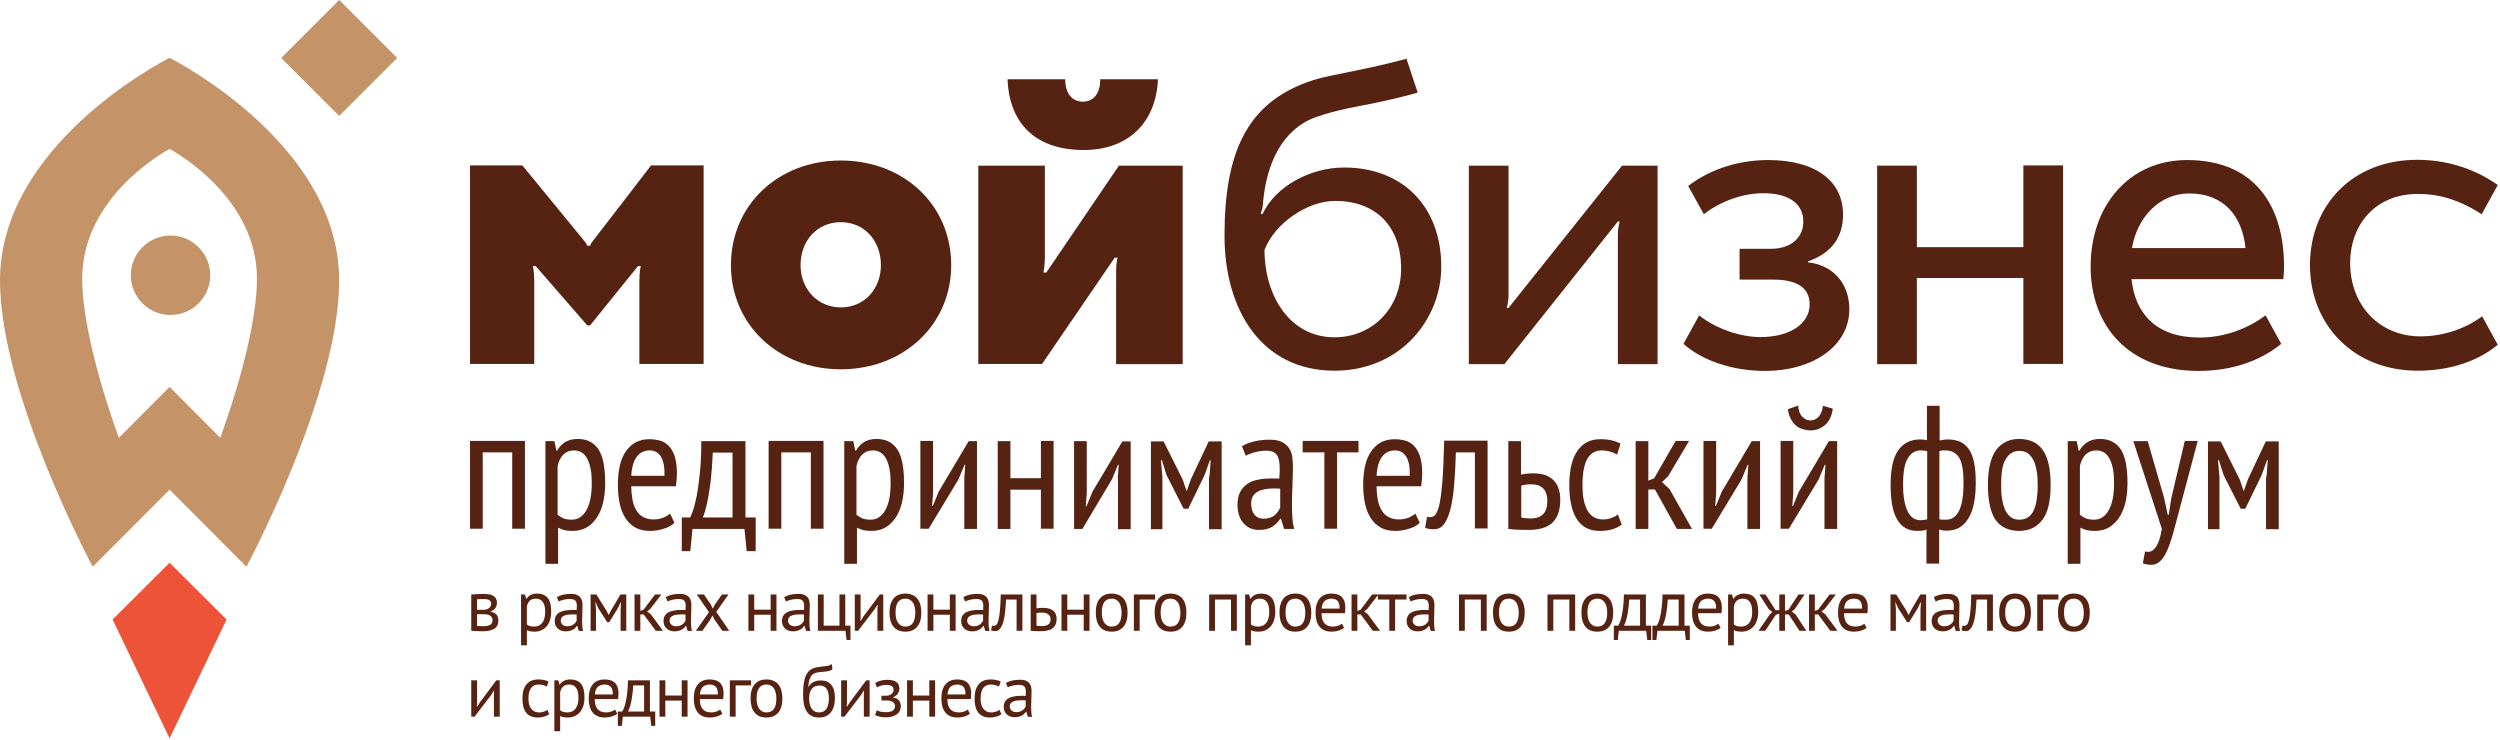
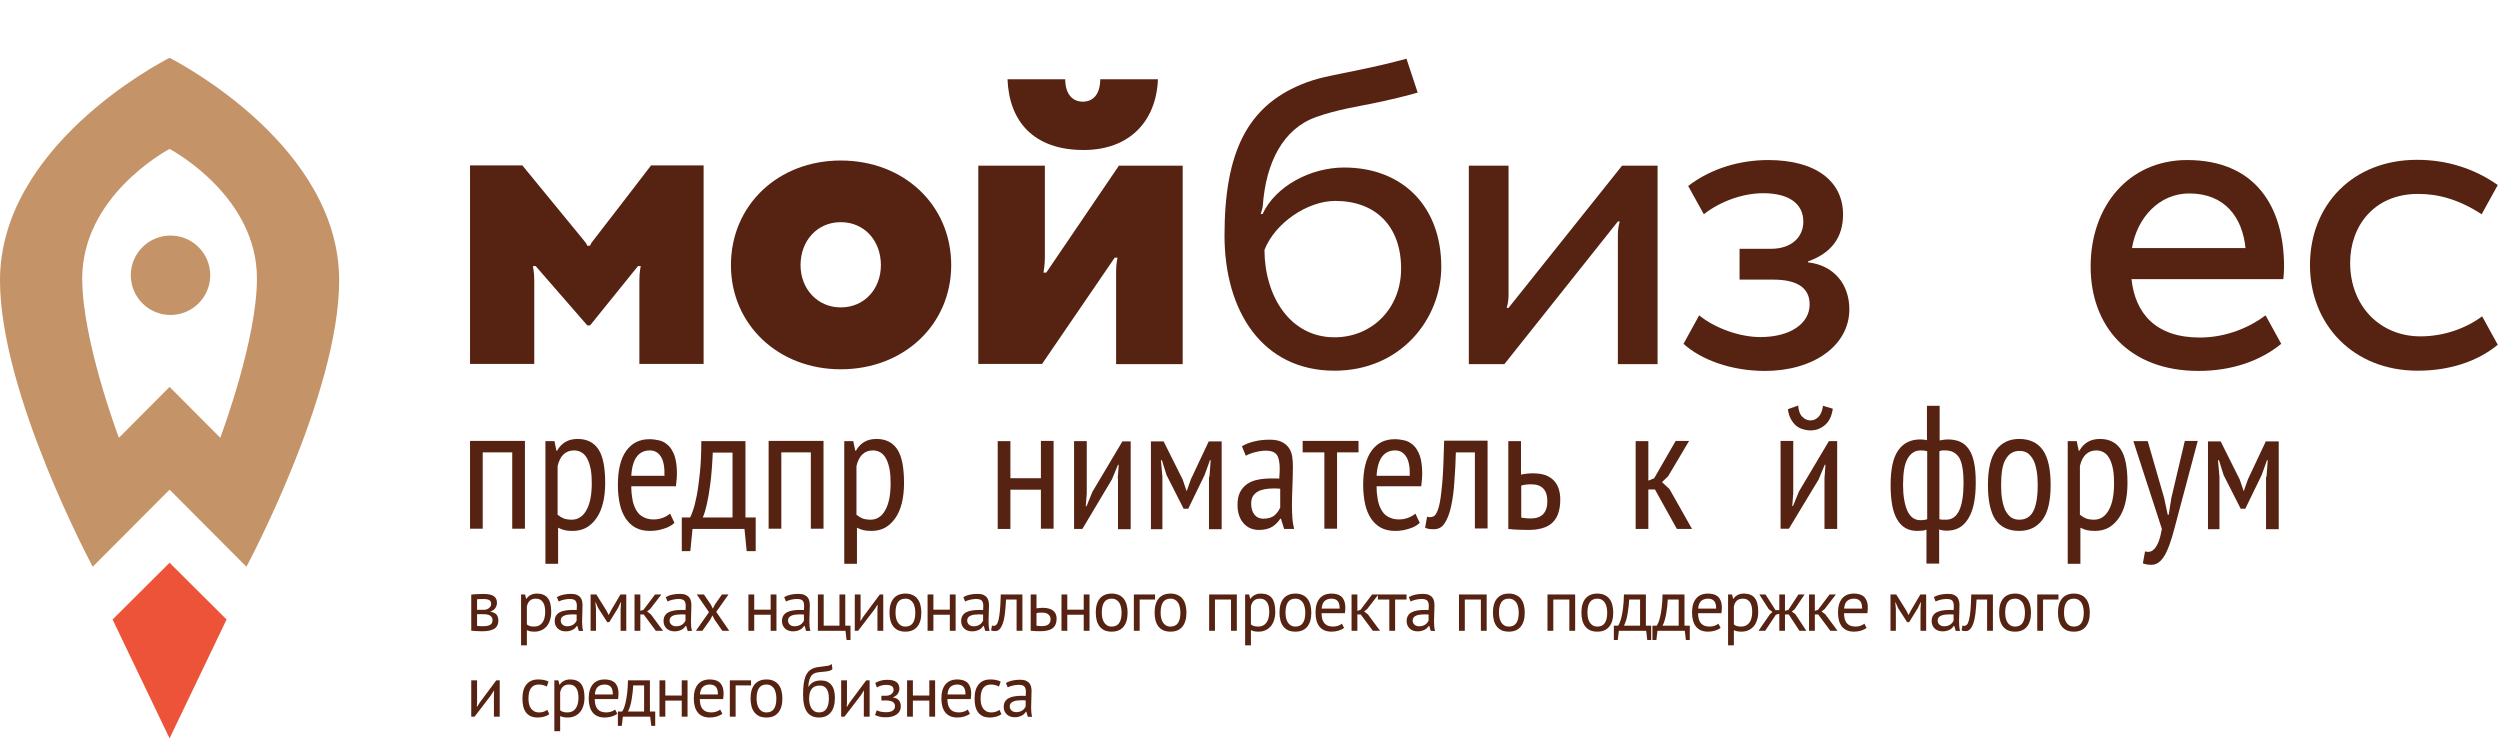
<svg xmlns="http://www.w3.org/2000/svg" width="757" height="224" viewBox="0 0 757 224" fill="none">
  <path d="M68.606 187.583L51.348 170.399L34.09 187.583L51.348 223.577L68.606 187.583Z" fill="#ED5338" />
  <path d="M51.349 17.514C47.671 19.353 0 44.598 0 84.905C0 119.343 28.079 171.601 28.079 171.601L51.349 148.266L74.619 171.601C74.619 171.601 102.699 119.343 102.699 84.905C102.699 44.598 55.027 19.424 51.349 17.514ZM66.698 132.567L51.349 117.151L36.001 132.567C35.223 130.446 24.897 102.584 24.897 84.34C24.897 59.802 49.51 46.083 51.349 45.093C53.188 46.083 77.802 59.872 77.802 84.34C77.802 102.513 67.476 130.446 66.698 132.567Z" fill="#C59368" />
-   <path d="M120.264 17.551L102.71 0L85.156 17.551L102.71 35.102L120.264 17.551Z" fill="#C59368" />
  <path d="M51.632 95.371C58.273 95.371 63.656 89.989 63.656 83.35C63.656 76.71 58.273 71.328 51.632 71.328C44.992 71.328 39.608 76.71 39.608 83.35C39.608 89.989 44.992 95.371 51.632 95.371Z" fill="#C59368" />
  <path d="M429.274 28.026C426.233 28.945 420.999 30.218 415.836 31.279C411.097 32.269 404.802 33.188 398.507 35.451C388.464 38.986 383.3 49.311 382.381 62.252C382.31 63.1 381.957 63.949 381.744 64.797H382.31C386.2 56.382 396.81 50.725 406.995 50.725C424.748 50.725 436.418 62.534 436.418 80.779C436.418 96.548 424.182 112.247 404.095 112.247C382.24 112.247 370.781 94.215 370.781 71.303C370.781 45.846 377.854 32.339 393.91 25.621C398.649 23.641 402.68 23.005 406.358 22.227C415.129 20.459 420.292 19.328 425.879 17.772L429.274 28.026ZM404.095 102.135C415.482 102.135 424.253 93.366 424.253 81.344C424.253 68.404 416.472 60.837 404.307 60.837C395.961 60.837 386.059 67.484 382.876 75.687C382.947 89.76 390.656 102.135 404.095 102.135Z" fill="#562212" />
  <path d="M455.515 110.267H444.765V50.16H456.788C456.788 50.16 456.788 88.063 456.788 89.477C456.788 90.891 456.506 92.306 456.223 93.225C456.576 93.225 456.788 93.225 456.788 93.225L491.163 50.16H501.914V110.267H489.89C489.89 110.267 489.89 72.505 489.89 70.95C489.89 69.535 490.173 67.98 490.456 67.061C490.173 67.061 489.89 67.061 489.89 67.061L455.515 110.267Z" fill="#562212" />
  <path d="M509.764 104.115L514.503 95.488C519.313 99.377 526.739 102.064 533.034 102.064C542.017 102.064 547.958 98.033 547.958 92.164C547.958 87.214 544.28 84.668 536.924 84.668H526.739V75.334H536.288C542.3 75.334 546.048 71.94 546.048 67.131C546.048 61.757 541.805 58.504 533.883 58.504C528.225 58.504 521.364 60.625 515.918 64.868L511.179 56.312C518.393 50.796 527.164 48.462 535.439 48.462C549.868 48.462 558.072 54.897 558.072 64.939C558.072 71.869 554.607 76.607 547.463 79.153V79.435C555.526 80.355 559.982 86.295 559.982 93.649C559.982 104.751 548.948 112.318 534.449 112.318C524.052 112.318 514.998 108.853 509.764 104.115Z" fill="#562212" />
-   <path d="M612.677 110.267V84.173H580.425V110.267H568.401V50.16H580.425V74.839H612.677V50.089H624.701V110.196H612.677V110.267Z" fill="#562212" />
  <path d="M691.395 84.456C691.536 83.254 691.607 81.981 691.607 80.708C691.607 62.393 682.766 48.462 662.254 48.462C644.572 48.462 633.043 62.393 633.043 80.708C633.043 98.811 644.643 112.318 665.72 112.318C675.905 112.318 684.534 109.206 690.758 104.115L686.019 95.488C681.422 98.953 674.349 102.206 666.074 102.206C652.918 102.206 646.552 95.063 645.421 84.527H645.492H691.395V84.456ZM662.891 58.575C673.712 58.575 679.017 65.858 679.937 75.122H645.562C647.118 65.787 653.908 58.575 662.891 58.575Z" fill="#562212" />
  <path d="M732.207 58.716C738.29 58.716 744.443 60.343 751.445 64.869C751.445 64.869 754.487 59.353 756.326 56.029C749.111 50.938 740.765 48.392 731.854 48.392C712.474 48.392 699.46 61.969 699.46 80.284C699.46 98.105 712.403 112.247 732.066 112.247C741.685 112.247 750.102 109.49 756.326 104.398L751.587 95.771C746.99 99.236 740.27 101.852 732.915 101.852C720.678 101.852 711.625 92.659 711.625 79.577C711.625 68.475 718.839 58.716 732.207 58.716Z" fill="#562212" />
  <path d="M333.154 23.995C333.154 28.309 331.174 30.784 327.849 30.784C324.525 30.784 322.545 28.167 322.545 23.995H305.075C305.57 36.794 312.996 45.422 328.132 45.422C342.137 45.422 350.129 36.582 350.624 23.995H333.154Z" fill="#562212" />
  <path d="M296.228 110.267V50.16H316.386C316.386 50.16 316.386 76.112 316.386 78.163C316.386 80.213 315.962 82.547 315.962 82.547H316.811L338.807 50.16H358.116V110.267H337.959C337.959 110.267 337.959 84.739 337.959 81.981C337.959 79.931 338.383 78.021 338.383 78.021H337.534L315.537 110.196H296.228V110.267Z" fill="#562212" />
  <path d="M254.57 48.603C273.738 48.603 288.025 62.11 288.025 80.284C288.025 98.245 273.738 111.822 254.57 111.822C235.615 111.822 221.327 98.245 221.327 80.284C221.327 62.11 235.615 48.603 254.57 48.603ZM254.57 93.083C261.855 93.083 266.736 87.355 266.736 80.284C266.736 73 261.855 67.272 254.57 67.272C247.426 67.272 242.405 72.929 242.405 80.284C242.405 87.426 247.497 93.083 254.57 93.083Z" fill="#562212" />
  <path d="M197.14 50.089C197.14 50.089 180.307 72.01 179.6 72.859C178.751 73.92 178.68 74.415 178.68 74.415H177.831C177.831 74.415 177.69 73.849 176.841 72.859C175.639 71.374 158.169 50.089 158.169 50.089H142.325V110.196H161.776C161.776 110.196 161.776 87.638 161.776 84.951C161.776 82.264 161.351 80.567 161.351 80.567H162.2L177.831 98.528H178.68L193.18 80.567H194.028C194.028 80.567 193.604 82.193 193.604 84.951C193.604 87.709 193.604 110.196 193.604 110.196H213.054V50.089H197.14Z" fill="#562212" />
  <path d="M155.105 136.976H146.166V160.093H142.325V133.505H158.946V160.093H155.105V136.976Z" fill="#562212" />
  <path d="M165.152 133.579H167.885L168.476 136.459H168.697C170.027 134.096 172.095 132.914 174.902 132.914C177.71 132.914 179.778 133.948 181.181 136.016C182.585 138.084 183.25 141.555 183.25 146.282C183.25 148.498 183.028 150.492 182.585 152.338C182.142 154.111 181.477 155.662 180.591 156.917C179.704 158.173 178.67 159.133 177.488 159.798C176.232 160.462 174.902 160.758 173.425 160.758C172.391 160.758 171.578 160.684 170.987 160.536C170.396 160.388 169.732 160.167 168.993 159.798V170.728H165.152V133.579ZM168.993 155.957C169.51 156.4 170.027 156.696 170.692 156.991C171.283 157.213 172.169 157.36 173.13 157.36C174.976 157.36 176.528 156.4 177.562 154.48C178.67 152.56 179.187 149.827 179.187 146.282C179.187 144.805 179.113 143.475 178.891 142.22C178.67 141.038 178.374 140.004 177.931 139.118C177.488 138.232 176.971 137.567 176.306 137.124C175.641 136.681 174.829 136.385 173.868 136.385C171.283 136.385 169.584 137.936 168.845 141.112V155.957H168.993Z" fill="#562212" />
  <path d="M204.229 158.321C203.343 159.133 202.309 159.724 200.979 160.093C199.649 160.536 198.32 160.758 196.842 160.758C195.143 160.758 193.74 160.463 192.484 159.798C191.228 159.133 190.268 158.173 189.455 156.991C188.643 155.736 188.052 154.333 187.682 152.634C187.313 150.935 187.091 149.015 187.091 146.873C187.091 142.368 187.904 138.897 189.603 136.533C191.302 134.17 193.592 132.988 196.695 132.988C197.655 132.988 198.689 133.136 199.649 133.358C200.61 133.579 201.496 134.096 202.309 134.835C203.121 135.573 203.712 136.607 204.229 137.937C204.673 139.266 204.968 141.039 204.968 143.18C204.968 143.771 204.968 144.436 204.894 145.101C204.82 145.765 204.746 146.504 204.673 147.242H191.154C191.154 148.793 191.302 150.123 191.524 151.378C191.745 152.634 192.188 153.668 192.706 154.554C193.223 155.44 193.887 156.105 194.774 156.548C195.586 156.991 196.621 157.287 197.876 157.287C198.837 157.287 199.797 157.139 200.757 156.77C201.718 156.401 202.383 155.957 202.9 155.514L204.229 158.321ZM201.201 144.067C201.275 141.408 200.905 139.488 200.093 138.232C199.28 136.976 198.172 136.386 196.768 136.386C195.143 136.386 193.814 136.976 192.853 138.232C191.893 139.488 191.302 141.408 191.154 144.067H201.201Z" fill="#562212" />
  <path d="M228.753 166.888H226.093L225.429 160.167H209.694L209.029 166.888H206.444V156.696H208.955C209.177 156.327 209.473 155.588 209.842 154.554C210.211 153.52 210.581 152.043 210.95 150.197C211.319 148.35 211.615 146.061 211.91 143.328C212.206 140.595 212.354 137.346 212.354 133.579H225.724V156.696H228.827V166.888H228.753ZM221.809 156.696V137.05H215.825C215.752 138.601 215.678 140.226 215.53 142.073C215.382 143.845 215.234 145.691 214.939 147.464C214.717 149.236 214.422 150.935 214.053 152.56C213.683 154.185 213.314 155.588 212.797 156.696H221.809Z" fill="#562212" />
  <path d="M245.52 136.976H236.582V160.093H232.74V133.505H249.361V160.093H245.52V136.976Z" fill="#562212" />
  <path d="M255.643 133.578H258.376L258.967 136.459H259.189C260.518 134.095 262.587 132.914 265.394 132.914C268.201 132.914 270.269 133.948 271.673 136.016C273.076 138.083 273.741 141.555 273.741 146.281C273.741 148.497 273.519 150.491 273.076 152.338C272.633 154.11 271.968 155.661 271.082 156.917C270.195 158.172 269.161 159.132 267.979 159.797C266.723 160.462 265.394 160.757 263.916 160.757C262.882 160.757 262.069 160.683 261.478 160.536C260.888 160.388 260.223 160.166 259.484 159.797V170.728H255.643V133.578ZM259.484 155.957C260.001 156.4 260.518 156.695 261.183 156.99C261.774 157.212 262.66 157.36 263.621 157.36C265.468 157.36 267.019 156.4 268.053 154.479C269.161 152.559 269.678 149.827 269.678 146.281C269.678 144.804 269.604 143.475 269.383 142.219C269.161 141.038 268.866 140.004 268.422 139.117C267.979 138.231 267.462 137.566 266.797 137.123C266.132 136.68 265.32 136.385 264.359 136.385C261.774 136.385 260.075 137.936 259.336 141.112V155.957H259.484Z" fill="#562212" />
-   <path d="M291.988 144.805L292.284 140.743H292.062L290.215 145.174L281.203 160.093H278.691V133.505H282.533V149.31L282.237 153.224H282.459L284.232 148.867L293.318 133.579H295.829V160.167H291.988V144.805Z" fill="#562212" />
  <path d="M315.185 148.276H305.951V160.167H302.11V133.579H305.951V144.805H315.185V133.505H319.026V160.093H315.185V148.276Z" fill="#562212" />
  <path d="M338.453 144.805L338.749 140.743H338.527L336.681 145.174L327.742 160.167H325.231V133.579H329.072V149.384L328.776 153.299H328.998L330.771 148.941L339.857 133.653H342.369V160.241H338.527V144.805H338.453Z" fill="#562212" />
  <path d="M366.228 144.362L366.597 139.34H366.376L364.75 143.845L359.801 154.037H358.398L353.227 143.845L351.823 139.34H351.528L351.971 144.362V160.241H348.499V133.653H352.34L358.102 145.174L359.284 148.646H359.358L360.614 145.1L366.006 133.653H369.921V160.241H366.08V144.362H366.228Z" fill="#562212" />
  <path d="M376.051 135.13C377.085 134.465 378.341 134.022 379.818 133.653C381.296 133.283 382.847 133.136 384.472 133.136C385.949 133.136 387.131 133.357 388.092 133.8C388.978 134.244 389.717 134.834 390.234 135.573C390.751 136.312 391.12 137.198 391.268 138.158C391.416 139.118 391.49 140.152 391.49 141.186C391.49 143.328 391.416 145.396 391.342 147.39C391.268 149.384 391.194 151.304 391.194 153.151C391.194 154.48 391.268 155.736 391.342 156.917C391.416 158.099 391.638 159.133 391.859 160.167H388.83L387.87 157.065H387.649C387.131 157.951 386.319 158.764 385.359 159.428C384.324 160.093 382.995 160.462 381.222 160.462C379.301 160.462 377.75 159.798 376.568 158.468C375.386 157.139 374.721 155.292 374.721 152.929C374.721 151.378 374.943 150.123 375.46 149.089C375.977 148.055 376.716 147.242 377.602 146.577C378.562 145.913 379.671 145.47 380.926 145.248C382.182 144.953 383.66 144.879 385.211 144.879C385.58 144.879 385.95 144.879 386.245 144.879C386.614 144.879 386.984 144.879 387.353 144.953C387.427 143.845 387.501 142.885 387.501 141.998C387.501 140.004 387.205 138.527 386.614 137.715C386.023 136.902 384.915 136.459 383.364 136.459C382.404 136.459 381.296 136.607 380.114 136.902C378.932 137.198 377.971 137.567 377.233 138.01L376.051 135.13ZM387.501 147.981C387.131 147.981 386.836 147.907 386.467 147.907C386.097 147.907 385.802 147.907 385.432 147.907C384.62 147.907 383.733 147.981 382.995 148.128C382.182 148.276 381.443 148.498 380.852 148.867C380.188 149.236 379.744 149.679 379.375 150.27C379.006 150.861 378.858 151.6 378.858 152.56C378.858 153.963 379.227 155.071 379.892 155.883C380.557 156.696 381.443 157.065 382.551 157.065C384.029 157.065 385.137 156.696 385.949 156.031C386.762 155.292 387.279 154.554 387.649 153.668V147.981H387.501Z" fill="#562212" />
  <path d="M411.434 136.976H404.859V160.093H401.018V136.976H394.443V133.505H411.36V136.976H411.434Z" fill="#562212" />
  <path d="M429.905 158.321C429.018 159.133 427.984 159.724 426.654 160.093C425.325 160.536 423.995 160.758 422.518 160.758C420.819 160.758 419.415 160.463 418.159 159.798C416.903 159.133 415.943 158.173 415.131 156.991C414.318 155.736 413.727 154.333 413.358 152.634C412.988 150.935 412.767 149.015 412.767 146.873C412.767 142.368 413.579 138.897 415.278 136.533C416.977 134.17 419.267 132.988 422.37 132.988C423.33 132.988 424.364 133.136 425.325 133.358C426.285 133.579 427.171 134.096 427.984 134.835C428.797 135.573 429.388 136.607 429.905 137.937C430.348 139.266 430.643 141.039 430.643 143.18C430.643 143.771 430.643 144.436 430.57 145.101C430.496 145.765 430.422 146.504 430.348 147.242H416.83C416.83 148.793 416.977 150.123 417.199 151.378C417.421 152.634 417.864 153.668 418.381 154.554C418.898 155.44 419.563 156.105 420.449 156.548C421.262 156.991 422.296 157.287 423.552 157.287C424.512 157.287 425.472 157.139 426.433 156.77C427.393 156.401 428.058 155.957 428.575 155.514L429.905 158.321ZM426.876 144.067C426.95 141.408 426.581 139.488 425.768 138.232C424.955 136.976 423.847 136.386 422.444 136.386C420.819 136.386 419.489 136.976 418.529 138.232C417.568 139.488 416.977 141.408 416.83 144.067H426.876Z" fill="#562212" />
  <path d="M446.597 136.977H440.835C440.761 140.005 440.613 142.885 440.392 145.692C440.244 148.498 439.875 151.009 439.431 153.151C438.988 155.293 438.323 157.065 437.511 158.321C436.698 159.65 435.59 160.241 434.26 160.241C433.669 160.241 433.152 160.241 432.709 160.167C432.266 160.094 431.897 159.946 431.527 159.798L432.118 156.475C432.857 156.696 433.522 156.622 434.113 156.327C434.704 156.031 435.221 155.071 435.664 153.52C436.107 151.969 436.403 149.606 436.698 146.43C436.994 143.254 437.141 138.897 437.289 133.432H450.438V160.02H446.597V136.977Z" fill="#562212" />
  <path d="M460.558 143.697C461.297 143.55 461.962 143.476 462.553 143.402C463.217 143.328 463.808 143.328 464.325 143.328C465.803 143.328 467.059 143.55 468.093 143.919C469.127 144.362 469.94 144.879 470.604 145.618C471.269 146.356 471.712 147.169 472.008 148.129C472.303 149.089 472.451 150.123 472.451 151.231C472.451 154.48 471.639 156.77 470.087 158.247C468.536 159.724 466.098 160.463 462.774 160.463C460.706 160.463 458.637 160.389 456.717 160.167V133.579H460.558V143.697ZM460.558 156.696C461.592 156.917 462.626 156.991 463.513 156.991C466.837 156.991 468.536 155.219 468.536 151.748C468.536 150.123 468.167 148.867 467.354 147.981C466.542 147.095 465.36 146.652 463.661 146.652C463.217 146.652 462.7 146.652 462.183 146.725C461.666 146.799 461.149 146.873 460.632 147.021V156.696H460.558Z" fill="#562212" />
-   <path d="M491.068 158.838C490.181 159.502 489.147 160.019 488.039 160.315C486.931 160.61 485.749 160.758 484.493 160.758C482.794 160.758 481.391 160.463 480.209 159.798C479.027 159.133 478.066 158.173 477.328 156.991C476.589 155.736 476.072 154.333 475.703 152.56C475.333 150.861 475.185 148.941 475.185 146.873C475.185 142.368 475.998 138.897 477.623 136.533C479.248 134.17 481.538 132.988 484.567 132.988C485.971 132.988 487.153 133.136 488.113 133.358C489.073 133.579 489.96 133.948 490.698 134.318L489.664 137.641C488.261 136.829 486.709 136.386 485.01 136.386C483.09 136.386 481.686 137.198 480.652 138.897C479.692 140.595 479.175 143.254 479.175 146.873C479.175 148.35 479.248 149.68 479.47 150.935C479.692 152.191 480.061 153.299 480.504 154.259C481.021 155.219 481.612 155.957 482.425 156.474C483.237 156.991 484.198 157.287 485.38 157.287C486.266 157.287 487.153 157.139 487.965 156.844C488.778 156.548 489.443 156.179 489.886 155.736L491.068 158.838Z" fill="#562212" />
  <path d="M501.114 148.202H499.119V160.167H495.278V133.579H499.119V145.543L500.892 144.805L507.393 133.505H511.456L505.103 144.214L503.256 145.986L505.546 148.128L512.342 160.167H507.762L501.114 148.202Z" fill="#562212" />
-   <path d="M529.11 144.805L529.406 140.743H529.184L527.337 145.174L518.325 160.093H515.814V133.505H519.655V149.31L519.359 153.224H519.581L521.354 148.867L530.44 133.579H532.952V160.167H529.11V144.805Z" fill="#562212" />
  <path d="M552.455 144.805L552.751 140.743H552.529L550.683 145.174L541.67 160.093H539.159V133.505H543V149.31L542.705 153.224H542.926L544.699 148.867L553.785 133.579H556.297V160.167H552.455V144.805ZM544.477 122.796C544.625 124.421 545.068 125.602 545.807 126.267C546.472 126.932 547.285 127.301 548.245 127.301C549.205 127.301 549.944 126.932 550.683 126.193C551.347 125.455 551.791 124.347 552.012 122.87L554.967 123.756C554.672 125.898 553.933 127.523 552.677 128.63C551.421 129.738 549.944 130.329 548.245 130.329C547.432 130.329 546.62 130.181 545.881 129.96C545.142 129.738 544.404 129.369 543.813 128.852C543.222 128.335 542.705 127.67 542.261 126.858C541.818 126.046 541.523 125.085 541.375 123.904L544.477 122.796Z" fill="#562212" />
  <path d="M583.482 160.315C582.965 160.536 582.448 160.684 581.931 160.684C581.414 160.684 580.97 160.758 580.527 160.758C577.868 160.758 575.873 159.65 574.544 157.435C573.14 155.219 572.475 151.674 572.475 146.799C572.475 142.073 573.214 138.601 574.765 136.386C576.316 134.17 578.533 133.062 581.414 133.062C582.226 133.062 582.891 133.136 583.482 133.284V122.87H587.323V133.358C587.84 133.284 588.284 133.21 588.653 133.136C589.096 133.136 589.465 133.062 589.761 133.062C591.164 133.062 592.42 133.284 593.454 133.727C594.489 134.17 595.375 134.909 596.114 135.943C596.852 136.977 597.37 138.306 597.739 140.005C598.108 141.703 598.256 143.771 598.256 146.208C598.256 151.009 597.517 154.628 595.966 157.065C594.489 159.503 592.346 160.684 589.539 160.684C589.244 160.684 588.874 160.684 588.357 160.61C587.84 160.536 587.471 160.463 587.175 160.315V170.655H583.334V160.315H583.482ZM581.487 157.508C581.857 157.508 582.152 157.508 582.522 157.435C582.817 157.435 583.186 157.361 583.556 157.213V136.607C582.965 136.46 582.3 136.386 581.561 136.386C579.862 136.386 578.606 137.198 577.646 138.823C576.686 140.448 576.243 143.107 576.243 146.799C576.243 150.049 576.686 152.634 577.498 154.554C578.385 156.548 579.715 157.508 581.487 157.508ZM589.096 136.386C588.727 136.386 588.431 136.386 588.21 136.386C587.988 136.386 587.619 136.46 587.249 136.607V157.213C587.545 157.287 587.84 157.361 588.21 157.361C588.579 157.361 588.948 157.361 589.318 157.361C592.79 157.361 594.563 153.668 594.563 146.208C594.563 142.959 594.193 140.448 593.381 138.823C592.494 137.272 591.091 136.386 589.096 136.386Z" fill="#562212" />
  <path d="M601.947 146.872C601.947 142.072 602.76 138.6 604.385 136.311C606.01 134.095 608.374 132.914 611.403 132.914C614.653 132.914 617.091 134.095 618.642 136.385C620.193 138.674 620.932 142.146 620.932 146.872C620.932 151.673 620.119 155.218 618.42 157.434C616.721 159.649 614.431 160.757 611.403 160.757C608.152 160.757 605.715 159.575 604.163 157.286C602.686 154.996 601.947 151.525 601.947 146.872ZM605.936 146.872C605.936 148.423 606.01 149.827 606.232 151.156C606.453 152.411 606.749 153.519 607.192 154.479C607.635 155.366 608.226 156.104 608.891 156.621C609.63 157.138 610.442 157.36 611.476 157.36C613.323 157.36 614.727 156.547 615.613 154.923C616.5 153.298 617.017 150.639 617.017 146.946C617.017 145.395 616.943 143.992 616.721 142.736C616.5 141.407 616.204 140.299 615.761 139.413C615.318 138.527 614.727 137.788 614.062 137.271C613.323 136.754 612.511 136.533 611.476 136.533C609.704 136.533 608.3 137.345 607.34 139.044C606.379 140.521 605.936 143.18 605.936 146.872Z" fill="#562212" />
  <path d="M626.104 133.578H628.837L629.428 136.459H629.65C630.979 134.095 633.048 132.914 635.855 132.914C638.662 132.914 640.73 133.948 642.134 136.016C643.537 138.083 644.202 141.555 644.202 146.281C644.202 148.497 643.981 150.491 643.537 152.338C643.094 154.11 642.429 155.661 641.543 156.917C640.656 158.172 639.622 159.132 638.44 159.797C637.184 160.462 635.855 160.757 634.377 160.757C633.343 160.757 632.531 160.683 631.94 160.536C631.349 160.388 630.684 160.166 629.945 159.797V170.728H626.104V133.578ZM629.945 155.957C630.462 156.4 630.979 156.695 631.644 156.99C632.235 157.212 633.122 157.36 634.082 157.36C635.929 157.36 637.48 156.4 638.514 154.479C639.622 152.559 640.139 149.827 640.139 146.281C640.139 144.804 640.065 143.475 639.844 142.219C639.622 141.038 639.327 140.004 638.883 139.117C638.44 138.231 637.923 137.566 637.258 137.123C636.593 136.68 635.781 136.385 634.821 136.385C632.235 136.385 630.536 137.936 629.797 141.112V155.957H629.945Z" fill="#562212" />
  <path d="M655.283 150.713L656.391 155.883H656.686L657.499 150.713L661.562 133.505H665.477L659.124 157.36C658.607 159.281 658.164 161.053 657.647 162.752C657.13 164.45 656.613 165.854 656.022 167.109C655.431 168.365 654.766 169.325 654.027 169.99C653.288 170.654 652.476 171.024 651.442 171.024C650.481 171.024 649.595 170.876 648.856 170.58L649.521 166.962C650.038 167.109 650.481 167.183 650.998 167.035C651.515 166.962 651.959 166.592 652.402 166.149C652.845 165.632 653.288 164.894 653.658 163.933C654.027 162.973 654.322 161.718 654.618 160.167L645.975 133.579H650.333L655.283 150.713Z" fill="#562212" />
  <path d="M686.306 144.362L686.676 139.34H686.454L684.829 143.845L679.879 154.037H678.476L673.305 143.845L671.901 139.34H671.606L672.049 144.362V160.241H668.577V133.653H672.418L678.18 145.174L679.362 148.646H679.436L680.692 145.1L686.085 133.653H690V160.241H686.158V144.362H686.306Z" fill="#562212" />
  <path d="M142.694 180.022C143.207 179.993 143.743 179.956 144.3 179.912C144.872 179.868 145.576 179.846 146.412 179.846C147.864 179.846 148.905 180.073 149.536 180.528C150.167 180.968 150.482 181.643 150.482 182.552C150.482 183.065 150.328 183.571 150.02 184.07C149.727 184.554 149.235 184.913 148.546 185.148V185.236C149.411 185.397 150.02 185.698 150.372 186.138C150.724 186.578 150.9 187.165 150.9 187.898C150.9 189.042 150.489 189.871 149.668 190.384C148.847 190.897 147.615 191.154 145.972 191.154C145.356 191.154 144.784 191.132 144.256 191.088C143.728 191.059 143.207 191.022 142.694 190.978V180.022ZM144.454 189.526C144.733 189.555 145.004 189.577 145.268 189.592C145.547 189.607 145.869 189.614 146.236 189.614C147.219 189.614 147.945 189.475 148.414 189.196C148.898 188.917 149.14 188.441 149.14 187.766C149.14 187.238 148.935 186.813 148.524 186.49C148.128 186.153 147.417 185.984 146.39 185.984H144.454V189.526ZM146.61 184.642C146.874 184.642 147.131 184.598 147.38 184.51C147.629 184.422 147.849 184.305 148.04 184.158C148.245 183.997 148.407 183.813 148.524 183.608C148.656 183.403 148.722 183.183 148.722 182.948C148.722 182.361 148.546 181.958 148.194 181.738C147.842 181.503 147.226 181.386 146.346 181.386C145.877 181.386 145.503 181.393 145.224 181.408C144.96 181.423 144.703 181.437 144.454 181.452V184.642H146.61ZM157.778 180H158.988L159.318 181.32H159.406C159.743 180.807 160.176 180.418 160.704 180.154C161.246 179.875 161.862 179.736 162.552 179.736C164.018 179.736 165.111 180.169 165.83 181.034C166.548 181.899 166.908 183.315 166.908 185.28C166.908 186.204 166.783 187.04 166.534 187.788C166.299 188.521 165.962 189.145 165.522 189.658C165.082 190.171 164.546 190.567 163.916 190.846C163.3 191.125 162.61 191.264 161.848 191.264C161.305 191.264 160.872 191.227 160.55 191.154C160.242 191.095 159.904 190.985 159.538 190.824V195.4H157.778V180ZM162.222 181.276C161.474 181.276 160.88 181.474 160.44 181.87C160.014 182.251 159.714 182.838 159.538 183.63V189.086C159.802 189.291 160.102 189.453 160.44 189.57C160.777 189.673 161.224 189.724 161.782 189.724C162.794 189.724 163.593 189.35 164.18 188.602C164.781 187.839 165.082 186.725 165.082 185.258C165.082 184.657 165.03 184.114 164.928 183.63C164.825 183.131 164.656 182.713 164.422 182.376C164.202 182.024 163.908 181.753 163.542 181.562C163.19 181.371 162.75 181.276 162.222 181.276ZM168.624 180.814C169.181 180.477 169.827 180.227 170.56 180.066C171.308 179.905 172.085 179.824 172.892 179.824C173.655 179.824 174.263 179.927 174.718 180.132C175.187 180.337 175.539 180.609 175.774 180.946C176.023 181.269 176.185 181.628 176.258 182.024C176.346 182.42 176.39 182.816 176.39 183.212C176.39 184.092 176.368 184.95 176.324 185.786C176.28 186.622 176.258 187.414 176.258 188.162C176.258 188.705 176.28 189.218 176.324 189.702C176.368 190.186 176.449 190.633 176.566 191.044H175.268L174.806 189.504H174.696C174.564 189.709 174.395 189.915 174.19 190.12C173.999 190.311 173.765 190.487 173.486 190.648C173.207 190.795 172.885 190.919 172.518 191.022C172.151 191.125 171.733 191.176 171.264 191.176C170.795 191.176 170.355 191.103 169.944 190.956C169.548 190.809 169.203 190.604 168.91 190.34C168.617 190.061 168.382 189.731 168.206 189.35C168.045 188.969 167.964 188.536 167.964 188.052C167.964 187.407 168.096 186.871 168.36 186.446C168.624 186.006 168.991 185.661 169.46 185.412C169.944 185.148 170.516 184.965 171.176 184.862C171.851 184.745 172.591 184.686 173.398 184.686C173.603 184.686 173.801 184.686 173.992 184.686C174.197 184.686 174.403 184.701 174.608 184.73C174.652 184.29 174.674 183.894 174.674 183.542C174.674 182.735 174.513 182.171 174.19 181.848C173.867 181.525 173.281 181.364 172.43 181.364C172.181 181.364 171.909 181.386 171.616 181.43C171.337 181.459 171.044 181.511 170.736 181.584C170.443 181.643 170.157 181.723 169.878 181.826C169.614 181.914 169.379 182.017 169.174 182.134L168.624 180.814ZM171.748 189.636C172.159 189.636 172.525 189.585 172.848 189.482C173.171 189.365 173.449 189.225 173.684 189.064C173.919 188.888 174.109 188.697 174.256 188.492C174.417 188.287 174.535 188.089 174.608 187.898V186.072C174.403 186.057 174.19 186.05 173.97 186.05C173.765 186.035 173.559 186.028 173.354 186.028C172.899 186.028 172.452 186.057 172.012 186.116C171.587 186.16 171.205 186.255 170.868 186.402C170.545 186.534 170.281 186.725 170.076 186.974C169.885 187.209 169.79 187.509 169.79 187.876C169.79 188.389 169.973 188.815 170.34 189.152C170.707 189.475 171.176 189.636 171.748 189.636ZM187.92 184.466L188.052 182.376H187.942L187.15 184.07L184.488 188.382H183.872L181.1 184.07L180.374 182.376H180.286L180.462 184.444V191H178.834V180H180.572L183.652 184.928L184.29 186.204H184.334L184.994 184.884L187.876 180H189.636V191H187.92V184.466ZM194.906 186.05H193.894V191H192.134V180H193.894V184.972L194.84 184.664L198.36 180H200.274L196.864 184.422L195.94 185.148L197.084 186.028L200.758 191H198.58L194.906 186.05ZM201.584 180.814C202.141 180.477 202.786 180.227 203.52 180.066C204.268 179.905 205.045 179.824 205.852 179.824C206.614 179.824 207.223 179.927 207.678 180.132C208.147 180.337 208.499 180.609 208.734 180.946C208.983 181.269 209.144 181.628 209.218 182.024C209.306 182.42 209.35 182.816 209.35 183.212C209.35 184.092 209.328 184.95 209.284 185.786C209.24 186.622 209.218 187.414 209.218 188.162C209.218 188.705 209.24 189.218 209.284 189.702C209.328 190.186 209.408 190.633 209.526 191.044H208.228L207.766 189.504H207.656C207.524 189.709 207.355 189.915 207.15 190.12C206.959 190.311 206.724 190.487 206.446 190.648C206.167 190.795 205.844 190.919 205.478 191.022C205.111 191.125 204.693 191.176 204.224 191.176C203.754 191.176 203.314 191.103 202.904 190.956C202.508 190.809 202.163 190.604 201.87 190.34C201.576 190.061 201.342 189.731 201.166 189.35C201.004 188.969 200.924 188.536 200.924 188.052C200.924 187.407 201.056 186.871 201.32 186.446C201.584 186.006 201.95 185.661 202.42 185.412C202.904 185.148 203.476 184.965 204.136 184.862C204.81 184.745 205.551 184.686 206.358 184.686C206.563 184.686 206.761 184.686 206.952 184.686C207.157 184.686 207.362 184.701 207.568 184.73C207.612 184.29 207.634 183.894 207.634 183.542C207.634 182.735 207.472 182.171 207.15 181.848C206.827 181.525 206.24 181.364 205.39 181.364C205.14 181.364 204.869 181.386 204.576 181.43C204.297 181.459 204.004 181.511 203.696 181.584C203.402 181.643 203.116 181.723 202.838 181.826C202.574 181.914 202.339 182.017 202.134 182.134L201.584 180.814ZM204.708 189.636C205.118 189.636 205.485 189.585 205.808 189.482C206.13 189.365 206.409 189.225 206.644 189.064C206.878 188.888 207.069 188.697 207.216 188.492C207.377 188.287 207.494 188.089 207.568 187.898V186.072C207.362 186.057 207.15 186.05 206.93 186.05C206.724 186.035 206.519 186.028 206.314 186.028C205.859 186.028 205.412 186.057 204.972 186.116C204.546 186.16 204.165 186.255 203.828 186.402C203.505 186.534 203.241 186.725 203.036 186.974C202.845 187.209 202.75 187.509 202.75 187.876C202.75 188.389 202.933 188.815 203.3 189.152C203.666 189.475 204.136 189.636 204.708 189.636ZM214.676 185.368L210.98 180H213.136L215.226 183.036L215.842 184.29L216.48 183.036L218.614 180H220.594L216.876 185.28L220.814 191H218.724L216.392 187.656L215.732 186.336L215.05 187.656L212.674 191H210.716L214.676 185.368ZM233.352 186.138H228.38V191H226.62V180H228.38V184.598H233.352V180H235.112V191H233.352V186.138ZM237.445 180.814C238.002 180.477 238.647 180.227 239.381 180.066C240.129 179.905 240.906 179.824 241.713 179.824C242.475 179.824 243.084 179.927 243.539 180.132C244.008 180.337 244.36 180.609 244.595 180.946C244.844 181.269 245.005 181.628 245.079 182.024C245.167 182.42 245.211 182.816 245.211 183.212C245.211 184.092 245.189 184.95 245.145 185.786C245.101 186.622 245.079 187.414 245.079 188.162C245.079 188.705 245.101 189.218 245.145 189.702C245.189 190.186 245.269 190.633 245.387 191.044H244.089L243.627 189.504H243.517C243.385 189.709 243.216 189.915 243.011 190.12C242.82 190.311 242.585 190.487 242.307 190.648C242.028 190.795 241.705 190.919 241.339 191.022C240.972 191.125 240.554 191.176 240.085 191.176C239.615 191.176 239.175 191.103 238.765 190.956C238.369 190.809 238.024 190.604 237.731 190.34C237.437 190.061 237.203 189.731 237.027 189.35C236.865 188.969 236.785 188.536 236.785 188.052C236.785 187.407 236.917 186.871 237.181 186.446C237.445 186.006 237.811 185.661 238.281 185.412C238.765 185.148 239.337 184.965 239.997 184.862C240.671 184.745 241.412 184.686 242.219 184.686C242.424 184.686 242.622 184.686 242.813 184.686C243.018 184.686 243.223 184.701 243.429 184.73C243.473 184.29 243.495 183.894 243.495 183.542C243.495 182.735 243.333 182.171 243.011 181.848C242.688 181.525 242.101 181.364 241.251 181.364C241.001 181.364 240.73 181.386 240.437 181.43C240.158 181.459 239.865 181.511 239.557 181.584C239.263 181.643 238.977 181.723 238.699 181.826C238.435 181.914 238.2 182.017 237.995 182.134L237.445 180.814ZM240.569 189.636C240.979 189.636 241.346 189.585 241.669 189.482C241.991 189.365 242.27 189.225 242.505 189.064C242.739 188.888 242.93 188.697 243.077 188.492C243.238 188.287 243.355 188.089 243.429 187.898V186.072C243.223 186.057 243.011 186.05 242.791 186.05C242.585 186.035 242.38 186.028 242.175 186.028C241.72 186.028 241.273 186.057 240.833 186.116C240.407 186.16 240.026 186.255 239.689 186.402C239.366 186.534 239.102 186.725 238.897 186.974C238.706 187.209 238.611 187.509 238.611 187.876C238.611 188.389 238.794 188.815 239.161 189.152C239.527 189.475 239.997 189.636 240.569 189.636ZM257.533 193.794H256.345L256.015 191H247.655V180H249.415V189.46H254.189V180H255.949V189.46H257.533V193.794ZM265.691 184.488L265.757 183.124H265.691L264.789 184.532L259.839 191H258.827V180H260.587V186.71L260.521 188.008H260.609L261.467 186.644L266.417 180H267.451V191H265.691V184.488ZM269.341 185.5C269.341 183.637 269.752 182.215 270.573 181.232C271.409 180.235 272.604 179.736 274.159 179.736C274.98 179.736 275.692 179.875 276.293 180.154C276.909 180.418 277.415 180.807 277.811 181.32C278.207 181.819 278.5 182.427 278.691 183.146C278.882 183.85 278.977 184.635 278.977 185.5C278.977 187.363 278.559 188.793 277.723 189.79C276.902 190.773 275.714 191.264 274.159 191.264C273.338 191.264 272.619 191.132 272.003 190.868C271.402 190.589 270.903 190.201 270.507 189.702C270.111 189.189 269.818 188.58 269.627 187.876C269.436 187.157 269.341 186.365 269.341 185.5ZM271.167 185.5C271.167 186.057 271.218 186.593 271.321 187.106C271.438 187.619 271.614 188.067 271.849 188.448C272.084 188.829 272.392 189.137 272.773 189.372C273.154 189.607 273.616 189.724 274.159 189.724C276.154 189.739 277.151 188.331 277.151 185.5C277.151 184.928 277.092 184.385 276.975 183.872C276.872 183.359 276.704 182.911 276.469 182.53C276.234 182.149 275.926 181.848 275.545 181.628C275.164 181.393 274.702 181.276 274.159 181.276C272.164 181.261 271.167 182.669 271.167 185.5ZM287.604 186.138H282.632V191H280.872V180H282.632V184.598H287.604V180H289.364V191H287.604V186.138ZM291.697 180.814C292.254 180.477 292.9 180.227 293.633 180.066C294.381 179.905 295.158 179.824 295.965 179.824C296.728 179.824 297.336 179.927 297.791 180.132C298.26 180.337 298.612 180.609 298.847 180.946C299.096 181.269 299.258 181.628 299.331 182.024C299.419 182.42 299.463 182.816 299.463 183.212C299.463 184.092 299.441 184.95 299.397 185.786C299.353 186.622 299.331 187.414 299.331 188.162C299.331 188.705 299.353 189.218 299.397 189.702C299.441 190.186 299.522 190.633 299.639 191.044H298.341L297.879 189.504H297.769C297.637 189.709 297.468 189.915 297.263 190.12C297.072 190.311 296.838 190.487 296.559 190.648C296.28 190.795 295.958 190.919 295.591 191.022C295.224 191.125 294.806 191.176 294.337 191.176C293.868 191.176 293.428 191.103 293.017 190.956C292.621 190.809 292.276 190.604 291.983 190.34C291.69 190.061 291.455 189.731 291.279 189.35C291.118 188.969 291.037 188.536 291.037 188.052C291.037 187.407 291.169 186.871 291.433 186.446C291.697 186.006 292.064 185.661 292.533 185.412C293.017 185.148 293.589 184.965 294.249 184.862C294.924 184.745 295.664 184.686 296.471 184.686C296.676 184.686 296.874 184.686 297.065 184.686C297.27 184.686 297.476 184.701 297.681 184.73C297.725 184.29 297.747 183.894 297.747 183.542C297.747 182.735 297.586 182.171 297.263 181.848C296.94 181.525 296.354 181.364 295.503 181.364C295.254 181.364 294.982 181.386 294.689 181.43C294.41 181.459 294.117 181.511 293.809 181.584C293.516 181.643 293.23 181.723 292.951 181.826C292.687 181.914 292.452 182.017 292.247 182.134L291.697 180.814ZM294.821 189.636C295.232 189.636 295.598 189.585 295.921 189.482C296.244 189.365 296.522 189.225 296.757 189.064C296.992 188.888 297.182 188.697 297.329 188.492C297.49 188.287 297.608 188.089 297.681 187.898V186.072C297.476 186.057 297.263 186.05 297.043 186.05C296.838 186.035 296.632 186.028 296.427 186.028C295.972 186.028 295.525 186.057 295.085 186.116C294.66 186.16 294.278 186.255 293.941 186.402C293.618 186.534 293.354 186.725 293.149 186.974C292.958 187.209 292.863 187.509 292.863 187.876C292.863 188.389 293.046 188.815 293.413 189.152C293.78 189.475 294.249 189.636 294.821 189.636ZM307.825 181.54H304.635C304.591 182.156 304.547 182.823 304.503 183.542C304.459 184.246 304.393 184.957 304.305 185.676C304.217 186.38 304.1 187.062 303.953 187.722C303.806 188.367 303.616 188.939 303.381 189.438C303.161 189.937 302.882 190.34 302.545 190.648C302.222 190.941 301.834 191.088 301.379 191.088C301.1 191.088 300.858 191.073 300.653 191.044C300.448 191.015 300.264 190.963 300.103 190.89L300.367 189.416C300.543 189.475 300.734 189.504 300.939 189.504C301.232 189.504 301.496 189.379 301.731 189.13C301.966 188.881 302.171 188.411 302.347 187.722C302.523 187.018 302.67 186.05 302.787 184.818C302.904 183.586 302.985 181.98 303.029 180H309.585V191H307.825V181.54ZM313.851 189.46C314.394 189.548 314.915 189.592 315.413 189.592C316.337 189.592 317.019 189.416 317.459 189.064C317.899 188.697 318.119 188.184 318.119 187.524C318.119 186.937 317.907 186.453 317.481 186.072C317.056 185.691 316.389 185.5 315.479 185.5C315.23 185.5 314.959 185.507 314.665 185.522C314.372 185.537 314.101 185.581 313.851 185.654V189.46ZM313.851 184.202C314.203 184.143 314.541 184.107 314.863 184.092C315.186 184.063 315.494 184.048 315.787 184.048C316.55 184.048 317.195 184.136 317.723 184.312C318.251 184.473 318.677 184.701 318.999 184.994C319.337 185.287 319.579 185.639 319.725 186.05C319.872 186.446 319.945 186.871 319.945 187.326C319.945 188.661 319.542 189.629 318.735 190.23C317.943 190.831 316.704 191.132 315.017 191.132C314.079 191.132 313.103 191.088 312.091 191V180H313.851V184.202ZM328.149 186.138H323.177V191H321.417V180H323.177V184.598H328.149V180H329.909V191H328.149V186.138ZM331.801 185.5C331.801 183.637 332.212 182.215 333.033 181.232C333.869 180.235 335.065 179.736 336.619 179.736C337.441 179.736 338.152 179.875 338.753 180.154C339.369 180.418 339.875 180.807 340.271 181.32C340.667 181.819 340.961 182.427 341.151 183.146C341.342 183.85 341.437 184.635 341.437 185.5C341.437 187.363 341.019 188.793 340.183 189.79C339.362 190.773 338.174 191.264 336.619 191.264C335.798 191.264 335.079 191.132 334.463 190.868C333.862 190.589 333.363 190.201 332.967 189.702C332.571 189.189 332.278 188.58 332.087 187.876C331.897 187.157 331.801 186.365 331.801 185.5ZM333.627 185.5C333.627 186.057 333.679 186.593 333.781 187.106C333.899 187.619 334.075 188.067 334.309 188.448C334.544 188.829 334.852 189.137 335.233 189.372C335.615 189.607 336.077 189.724 336.619 189.724C338.614 189.739 339.611 188.331 339.611 185.5C339.611 184.928 339.553 184.385 339.435 183.872C339.333 183.359 339.164 182.911 338.929 182.53C338.695 182.149 338.387 181.848 338.005 181.628C337.624 181.393 337.162 181.276 336.619 181.276C334.625 181.261 333.627 182.669 333.627 185.5ZM349.756 181.54H345.092V191H343.332V180H349.756V181.54ZM349.614 185.5C349.614 183.637 350.024 182.215 350.846 181.232C351.682 180.235 352.877 179.736 354.432 179.736C355.253 179.736 355.964 179.875 356.566 180.154C357.182 180.418 357.688 180.807 358.084 181.32C358.48 181.819 358.773 182.427 358.964 183.146C359.154 183.85 359.25 184.635 359.25 185.5C359.25 187.363 358.832 188.793 357.996 189.79C357.174 190.773 355.986 191.264 354.432 191.264C353.61 191.264 352.892 191.132 352.276 190.868C351.674 190.589 351.176 190.201 350.78 189.702C350.384 189.189 350.09 188.58 349.9 187.876C349.709 187.157 349.614 186.365 349.614 185.5ZM351.44 185.5C351.44 186.057 351.491 186.593 351.594 187.106C351.711 187.619 351.887 188.067 352.122 188.448C352.356 188.829 352.664 189.137 353.046 189.372C353.427 189.607 353.889 189.724 354.432 189.724C356.426 189.739 357.424 188.331 357.424 185.5C357.424 184.928 357.365 184.385 357.248 183.872C357.145 183.359 356.976 182.911 356.742 182.53C356.507 182.149 356.199 181.848 355.818 181.628C355.436 181.393 354.974 181.276 354.432 181.276C352.437 181.261 351.44 182.669 351.44 185.5ZM372.752 181.54H367.89V191H366.13V180H374.512V191H372.752V181.54ZM377.023 180H378.233L378.563 181.32H378.651C378.989 180.807 379.421 180.418 379.949 180.154C380.492 179.875 381.108 179.736 381.797 179.736C383.264 179.736 384.357 180.169 385.075 181.034C385.794 181.899 386.153 183.315 386.153 185.28C386.153 186.204 386.029 187.04 385.779 187.788C385.545 188.521 385.207 189.145 384.767 189.658C384.327 190.171 383.792 190.567 383.161 190.846C382.545 191.125 381.856 191.264 381.093 191.264C380.551 191.264 380.118 191.227 379.795 191.154C379.487 191.095 379.15 190.985 378.783 190.824V195.4H377.023V180ZM381.467 181.276C380.719 181.276 380.125 181.474 379.685 181.87C379.26 182.251 378.959 182.838 378.783 183.63V189.086C379.047 189.291 379.348 189.453 379.685 189.57C380.023 189.673 380.47 189.724 381.027 189.724C382.039 189.724 382.839 189.35 383.425 188.602C384.027 187.839 384.327 186.725 384.327 185.258C384.327 184.657 384.276 184.114 384.173 183.63C384.071 183.131 383.902 182.713 383.667 182.376C383.447 182.024 383.154 181.753 382.787 181.562C382.435 181.371 381.995 181.276 381.467 181.276ZM387.43 185.5C387.43 183.637 387.84 182.215 388.662 181.232C389.498 180.235 390.693 179.736 392.248 179.736C393.069 179.736 393.78 179.875 394.382 180.154C394.998 180.418 395.504 180.807 395.9 181.32C396.296 181.819 396.589 182.427 396.78 183.146C396.97 183.85 397.066 184.635 397.066 185.5C397.066 187.363 396.648 188.793 395.812 189.79C394.99 190.773 393.802 191.264 392.248 191.264C391.426 191.264 390.708 191.132 390.092 190.868C389.49 190.589 388.992 190.201 388.596 189.702C388.2 189.189 387.906 188.58 387.716 187.876C387.525 187.157 387.43 186.365 387.43 185.5ZM389.256 185.5C389.256 186.057 389.307 186.593 389.41 187.106C389.527 187.619 389.703 188.067 389.938 188.448C390.172 188.829 390.48 189.137 390.862 189.372C391.243 189.607 391.705 189.724 392.248 189.724C394.242 189.739 395.24 188.331 395.24 185.5C395.24 184.928 395.181 184.385 395.064 183.872C394.961 183.359 394.792 182.911 394.558 182.53C394.323 182.149 394.015 181.848 393.634 181.628C393.252 181.393 392.79 181.276 392.248 181.276C390.253 181.261 389.256 182.669 389.256 185.5ZM406.99 190.12C406.55 190.472 405.993 190.751 405.318 190.956C404.658 191.161 403.954 191.264 403.206 191.264C402.37 191.264 401.644 191.132 401.028 190.868C400.412 190.589 399.906 190.201 399.51 189.702C399.114 189.189 398.821 188.58 398.63 187.876C398.44 187.172 398.344 186.38 398.344 185.5C398.344 183.623 398.762 182.193 399.598 181.21C400.434 180.227 401.63 179.736 403.184 179.736C403.683 179.736 404.182 179.795 404.68 179.912C405.179 180.015 405.626 180.22 406.022 180.528C406.418 180.836 406.741 181.276 406.99 181.848C407.24 182.405 407.364 183.146 407.364 184.07C407.364 184.554 407.32 185.089 407.232 185.676H400.17C400.17 186.321 400.236 186.893 400.368 187.392C400.5 187.891 400.706 188.316 400.984 188.668C401.263 189.005 401.622 189.269 402.062 189.46C402.517 189.636 403.067 189.724 403.712 189.724C404.211 189.724 404.71 189.636 405.208 189.46C405.707 189.284 406.081 189.079 406.33 188.844L406.99 190.12ZM403.206 181.276C402.341 181.276 401.644 181.503 401.116 181.958C400.603 182.413 400.295 183.19 400.192 184.29H405.648C405.648 183.175 405.436 182.398 405.01 181.958C404.585 181.503 403.984 181.276 403.206 181.276ZM412.024 186.05H411.012V191H409.252V180H411.012V184.972L411.958 184.664L415.478 180H417.392L413.982 184.422L413.058 185.148L414.202 186.028L417.876 191H415.698L412.024 186.05ZM425.896 181.54H422.442V191H420.682V181.54H417.228V180H425.896V181.54ZM426.588 180.814C427.145 180.477 427.791 180.227 428.524 180.066C429.272 179.905 430.049 179.824 430.856 179.824C431.619 179.824 432.227 179.927 432.682 180.132C433.151 180.337 433.503 180.609 433.738 180.946C433.987 181.269 434.149 181.628 434.222 182.024C434.31 182.42 434.354 182.816 434.354 183.212C434.354 184.092 434.332 184.95 434.288 185.786C434.244 186.622 434.222 187.414 434.222 188.162C434.222 188.705 434.244 189.218 434.288 189.702C434.332 190.186 434.413 190.633 434.53 191.044H433.232L432.77 189.504H432.66C432.528 189.709 432.359 189.915 432.154 190.12C431.963 190.311 431.729 190.487 431.45 190.648C431.171 190.795 430.849 190.919 430.482 191.022C430.115 191.125 429.697 191.176 429.228 191.176C428.759 191.176 428.319 191.103 427.908 190.956C427.512 190.809 427.167 190.604 426.874 190.34C426.581 190.061 426.346 189.731 426.17 189.35C426.009 188.969 425.928 188.536 425.928 188.052C425.928 187.407 426.06 186.871 426.324 186.446C426.588 186.006 426.955 185.661 427.424 185.412C427.908 185.148 428.48 184.965 429.14 184.862C429.815 184.745 430.555 184.686 431.362 184.686C431.567 184.686 431.765 184.686 431.956 184.686C432.161 184.686 432.367 184.701 432.572 184.73C432.616 184.29 432.638 183.894 432.638 183.542C432.638 182.735 432.477 182.171 432.154 181.848C431.831 181.525 431.245 181.364 430.394 181.364C430.145 181.364 429.873 181.386 429.58 181.43C429.301 181.459 429.008 181.511 428.7 181.584C428.407 181.643 428.121 181.723 427.842 181.826C427.578 181.914 427.343 182.017 427.138 182.134L426.588 180.814ZM429.712 189.636C430.123 189.636 430.489 189.585 430.812 189.482C431.135 189.365 431.413 189.225 431.648 189.064C431.883 188.888 432.073 188.697 432.22 188.492C432.381 188.287 432.499 188.089 432.572 187.898V186.072C432.367 186.057 432.154 186.05 431.934 186.05C431.729 186.035 431.523 186.028 431.318 186.028C430.863 186.028 430.416 186.057 429.976 186.116C429.551 186.16 429.169 186.255 428.832 186.402C428.509 186.534 428.245 186.725 428.04 186.974C427.849 187.209 427.754 187.509 427.754 187.876C427.754 188.389 427.937 188.815 428.304 189.152C428.671 189.475 429.14 189.636 429.712 189.636ZM448.405 181.54H443.543V191H441.783V180H450.165V191H448.405V181.54ZM452.061 185.5C452.061 183.637 452.471 182.215 453.293 181.232C454.129 180.235 455.324 179.736 456.879 179.736C457.7 179.736 458.411 179.875 459.013 180.154C459.629 180.418 460.135 180.807 460.531 181.32C460.927 181.819 461.22 182.427 461.411 183.146C461.601 183.85 461.697 184.635 461.697 185.5C461.697 187.363 461.279 188.793 460.443 189.79C459.621 190.773 458.433 191.264 456.879 191.264C456.057 191.264 455.339 191.132 454.723 190.868C454.121 190.589 453.623 190.201 453.227 189.702C452.831 189.189 452.537 188.58 452.347 187.876C452.156 187.157 452.061 186.365 452.061 185.5ZM453.887 185.5C453.887 186.057 453.938 186.593 454.041 187.106C454.158 187.619 454.334 188.067 454.569 188.448C454.803 188.829 455.111 189.137 455.493 189.372C455.874 189.607 456.336 189.724 456.879 189.724C458.873 189.739 459.871 188.331 459.871 185.5C459.871 184.928 459.812 184.385 459.695 183.872C459.592 183.359 459.423 182.911 459.189 182.53C458.954 182.149 458.646 181.848 458.265 181.628C457.883 181.393 457.421 181.276 456.879 181.276C454.884 181.261 453.887 182.669 453.887 185.5ZM475.199 181.54H470.337V191H468.577V180H476.959V191H475.199V181.54ZM478.854 185.5C478.854 183.637 479.265 182.215 480.086 181.232C480.922 180.235 482.118 179.736 483.672 179.736C484.494 179.736 485.205 179.875 485.806 180.154C486.422 180.418 486.928 180.807 487.324 181.32C487.72 181.819 488.014 182.427 488.204 183.146C488.395 183.85 488.49 184.635 488.49 185.5C488.49 187.363 488.072 188.793 487.236 189.79C486.415 190.773 485.227 191.264 483.672 191.264C482.851 191.264 482.132 191.132 481.516 190.868C480.915 190.589 480.416 190.201 480.02 189.702C479.624 189.189 479.331 188.58 479.14 187.876C478.95 187.157 478.854 186.365 478.854 185.5ZM480.68 185.5C480.68 186.057 480.732 186.593 480.834 187.106C480.952 187.619 481.128 188.067 481.362 188.448C481.597 188.829 481.905 189.137 482.286 189.372C482.668 189.607 483.13 189.724 483.672 189.724C485.667 189.739 486.664 188.331 486.664 185.5C486.664 184.928 486.606 184.385 486.488 183.872C486.386 183.359 486.217 182.911 485.982 182.53C485.748 182.149 485.44 181.848 485.058 181.628C484.677 181.393 484.215 181.276 483.672 181.276C481.678 181.261 480.68 182.669 480.68 185.5ZM499.98 193.794H498.792L498.462 191H490.19L489.86 193.794H488.672V189.46H489.97C490.088 189.299 490.242 189.013 490.432 188.602C490.623 188.177 490.806 187.59 490.982 186.842C491.173 186.079 491.334 185.141 491.466 184.026C491.613 182.897 491.701 181.555 491.73 180H498.374V189.46H499.98V193.794ZM496.614 189.46V181.54H493.314C493.285 182.156 493.234 182.831 493.16 183.564C493.087 184.283 492.984 185.009 492.852 185.742C492.735 186.461 492.581 187.143 492.39 187.788C492.2 188.433 491.98 188.991 491.73 189.46H496.614ZM511.669 193.794H510.481L510.151 191H501.879L501.549 193.794H500.361V189.46H501.659C501.776 189.299 501.93 189.013 502.121 188.602C502.311 188.177 502.495 187.59 502.671 186.842C502.861 186.079 503.023 185.141 503.155 184.026C503.301 182.897 503.389 181.555 503.419 180H510.063V189.46H511.669V193.794ZM508.303 189.46V181.54H505.003C504.973 182.156 504.922 182.831 504.849 183.564C504.775 184.283 504.673 185.009 504.541 185.742C504.423 186.461 504.269 187.143 504.079 187.788C503.888 188.433 503.668 188.991 503.419 189.46H508.303ZM520.997 190.12C520.557 190.472 520 190.751 519.325 190.956C518.665 191.161 517.961 191.264 517.213 191.264C516.377 191.264 515.651 191.132 515.035 190.868C514.419 190.589 513.913 190.201 513.517 189.702C513.121 189.189 512.828 188.58 512.637 187.876C512.446 187.172 512.351 186.38 512.351 185.5C512.351 183.623 512.769 182.193 513.605 181.21C514.441 180.227 515.636 179.736 517.191 179.736C517.69 179.736 518.188 179.795 518.687 179.912C519.186 180.015 519.633 180.22 520.029 180.528C520.425 180.836 520.748 181.276 520.997 181.848C521.246 182.405 521.371 183.146 521.371 184.07C521.371 184.554 521.327 185.089 521.239 185.676H514.177C514.177 186.321 514.243 186.893 514.375 187.392C514.507 187.891 514.712 188.316 514.991 188.668C515.27 189.005 515.629 189.269 516.069 189.46C516.524 189.636 517.074 189.724 517.719 189.724C518.218 189.724 518.716 189.636 519.215 189.46C519.714 189.284 520.088 189.079 520.337 188.844L520.997 190.12ZM517.213 181.276C516.348 181.276 515.651 181.503 515.123 181.958C514.61 182.413 514.302 183.19 514.199 184.29H519.655C519.655 183.175 519.442 182.398 519.017 181.958C518.592 181.503 517.99 181.276 517.213 181.276ZM523.259 180H524.469L524.799 181.32H524.887C525.224 180.807 525.657 180.418 526.185 180.154C526.727 179.875 527.343 179.736 528.033 179.736C529.499 179.736 530.592 180.169 531.311 181.034C532.029 181.899 532.389 183.315 532.389 185.28C532.389 186.204 532.264 187.04 532.015 187.788C531.78 188.521 531.443 189.145 531.003 189.658C530.563 190.171 530.027 190.567 529.397 190.846C528.781 191.125 528.091 191.264 527.329 191.264C526.786 191.264 526.353 191.227 526.031 191.154C525.723 191.095 525.385 190.985 525.019 190.824V195.4H523.259V180ZM527.703 181.276C526.955 181.276 526.361 181.474 525.921 181.87C525.495 182.251 525.195 182.838 525.019 183.63V189.086C525.283 189.291 525.583 189.453 525.921 189.57C526.258 189.673 526.705 189.724 527.263 189.724C528.275 189.724 529.074 189.35 529.661 188.602C530.262 187.839 530.563 186.725 530.563 185.258C530.563 184.657 530.511 184.114 530.409 183.63C530.306 183.131 530.137 182.713 529.903 182.376C529.683 182.024 529.389 181.753 529.023 181.562C528.671 181.371 528.231 181.276 527.703 181.276ZM537.738 186.138L534.504 191H532.48L535.956 185.962L536.704 185.302L535.582 184.466L532.722 180H534.592L537.628 184.752H538.772V180H540.488V184.972L541.522 184.664L544.58 180H546.428L543.436 184.466L542.578 185.17L543.7 186.05L546.956 191H544.866L541.632 186.05H540.488V191H538.772V185.83L537.738 186.138ZM550.546 186.05H549.534V191H547.774V180H549.534V184.972L550.48 184.664L554 180H555.914L552.504 184.422L551.58 185.148L552.724 186.028L556.398 191H554.22L550.546 186.05ZM565.194 190.12C564.754 190.472 564.196 190.751 563.522 190.956C562.862 191.161 562.158 191.264 561.41 191.264C560.574 191.264 559.848 191.132 559.232 190.868C558.616 190.589 558.11 190.201 557.714 189.702C557.318 189.189 557.024 188.58 556.834 187.876C556.643 187.172 556.548 186.38 556.548 185.5C556.548 183.623 556.966 182.193 557.802 181.21C558.638 180.227 559.833 179.736 561.388 179.736C561.886 179.736 562.385 179.795 562.884 179.912C563.382 180.015 563.83 180.22 564.226 180.528C564.622 180.836 564.944 181.276 565.194 181.848C565.443 182.405 565.568 183.146 565.568 184.07C565.568 184.554 565.524 185.089 565.436 185.676H558.374C558.374 186.321 558.44 186.893 558.572 187.392C558.704 187.891 558.909 188.316 559.188 188.668C559.466 189.005 559.826 189.269 560.266 189.46C560.72 189.636 561.27 189.724 561.916 189.724C562.414 189.724 562.913 189.636 563.412 189.46C563.91 189.284 564.284 189.079 564.534 188.844L565.194 190.12ZM561.41 181.276C560.544 181.276 559.848 181.503 559.32 181.958C558.806 182.413 558.498 183.19 558.396 184.29H563.852C563.852 183.175 563.639 182.398 563.214 181.958C562.788 181.503 562.187 181.276 561.41 181.276ZM581.527 184.466L581.659 182.376H581.549L580.757 184.07L578.095 188.382H577.479L574.707 184.07L573.981 182.376H573.893L574.069 184.444V191H572.441V180H574.179L577.259 184.928L577.897 186.204H577.941L578.601 184.884L581.483 180H583.243V191H581.527V184.466ZM585.564 180.814C586.122 180.477 586.767 180.227 587.5 180.066C588.248 179.905 589.026 179.824 589.832 179.824C590.595 179.824 591.204 179.927 591.658 180.132C592.128 180.337 592.48 180.609 592.714 180.946C592.964 181.269 593.125 181.628 593.198 182.024C593.286 182.42 593.33 182.816 593.33 183.212C593.33 184.092 593.308 184.95 593.264 185.786C593.22 186.622 593.198 187.414 593.198 188.162C593.198 188.705 593.22 189.218 593.264 189.702C593.308 190.186 593.389 190.633 593.506 191.044H592.208L591.746 189.504H591.636C591.504 189.709 591.336 189.915 591.13 190.12C590.94 190.311 590.705 190.487 590.426 190.648C590.148 190.795 589.825 190.919 589.458 191.022C589.092 191.125 588.674 191.176 588.204 191.176C587.735 191.176 587.295 191.103 586.884 190.956C586.488 190.809 586.144 190.604 585.85 190.34C585.557 190.061 585.322 189.731 585.146 189.35C584.985 188.969 584.904 188.536 584.904 188.052C584.904 187.407 585.036 186.871 585.3 186.446C585.564 186.006 585.931 185.661 586.4 185.412C586.884 185.148 587.456 184.965 588.116 184.862C588.791 184.745 589.532 184.686 590.338 184.686C590.544 184.686 590.742 184.686 590.932 184.686C591.138 184.686 591.343 184.701 591.548 184.73C591.592 184.29 591.614 183.894 591.614 183.542C591.614 182.735 591.453 182.171 591.13 181.848C590.808 181.525 590.221 181.364 589.37 181.364C589.121 181.364 588.85 181.386 588.556 181.43C588.278 181.459 587.984 181.511 587.676 181.584C587.383 181.643 587.097 181.723 586.818 181.826C586.554 181.914 586.32 182.017 586.114 182.134L585.564 180.814ZM588.688 189.636C589.099 189.636 589.466 189.585 589.788 189.482C590.111 189.365 590.39 189.225 590.624 189.064C590.859 188.888 591.05 188.697 591.196 188.492C591.358 188.287 591.475 188.089 591.548 187.898V186.072C591.343 186.057 591.13 186.05 590.91 186.05C590.705 186.035 590.5 186.028 590.294 186.028C589.84 186.028 589.392 186.057 588.952 186.116C588.527 186.16 588.146 186.255 587.808 186.402C587.486 186.534 587.222 186.725 587.016 186.974C586.826 187.209 586.73 187.509 586.73 187.876C586.73 188.389 586.914 188.815 587.28 189.152C587.647 189.475 588.116 189.636 588.688 189.636ZM601.693 181.54H598.503C598.459 182.156 598.415 182.823 598.371 183.542C598.327 184.246 598.261 184.957 598.173 185.676C598.085 186.38 597.967 187.062 597.821 187.722C597.674 188.367 597.483 188.939 597.249 189.438C597.029 189.937 596.75 190.34 596.413 190.648C596.09 190.941 595.701 191.088 595.247 191.088C594.968 191.088 594.726 191.073 594.521 191.044C594.315 191.015 594.132 190.963 593.971 190.89L594.235 189.416C594.411 189.475 594.601 189.504 594.807 189.504C595.1 189.504 595.364 189.379 595.599 189.13C595.833 188.881 596.039 188.411 596.215 187.722C596.391 187.018 596.537 186.05 596.655 184.818C596.772 183.586 596.853 181.98 596.897 180H603.453V191H601.693V181.54ZM605.343 185.5C605.343 183.637 605.754 182.215 606.575 181.232C607.411 180.235 608.606 179.736 610.161 179.736C610.982 179.736 611.694 179.875 612.295 180.154C612.911 180.418 613.417 180.807 613.813 181.32C614.209 181.819 614.502 182.427 614.693 183.146C614.884 183.85 614.979 184.635 614.979 185.5C614.979 187.363 614.561 188.793 613.725 189.79C612.904 190.773 611.716 191.264 610.161 191.264C609.34 191.264 608.621 191.132 608.005 190.868C607.404 190.589 606.905 190.201 606.509 189.702C606.113 189.189 605.82 188.58 605.629 187.876C605.438 187.157 605.343 186.365 605.343 185.5ZM607.169 185.5C607.169 186.057 607.22 186.593 607.323 187.106C607.44 187.619 607.616 188.067 607.851 188.448C608.086 188.829 608.394 189.137 608.775 189.372C609.156 189.607 609.618 189.724 610.161 189.724C612.156 189.739 613.153 188.331 613.153 185.5C613.153 184.928 613.094 184.385 612.977 183.872C612.874 183.359 612.706 182.911 612.471 182.53C612.236 182.149 611.928 181.848 611.547 181.628C611.166 181.393 610.704 181.276 610.161 181.276C608.166 181.261 607.169 182.669 607.169 185.5ZM623.298 181.54H618.634V191H616.874V180H623.298V181.54ZM623.155 185.5C623.155 183.637 623.566 182.215 624.387 181.232C625.223 180.235 626.419 179.736 627.973 179.736C628.795 179.736 629.506 179.875 630.107 180.154C630.723 180.418 631.229 180.807 631.625 181.32C632.021 181.819 632.315 182.427 632.505 183.146C632.696 183.85 632.791 184.635 632.791 185.5C632.791 187.363 632.373 188.793 631.537 189.79C630.716 190.773 629.528 191.264 627.973 191.264C627.152 191.264 626.433 191.132 625.817 190.868C625.216 190.589 624.717 190.201 624.321 189.702C623.925 189.189 623.632 188.58 623.441 187.876C623.251 187.157 623.155 186.365 623.155 185.5ZM624.981 185.5C624.981 186.057 625.033 186.593 625.135 187.106C625.253 187.619 625.429 188.067 625.663 188.448C625.898 188.829 626.206 189.137 626.587 189.372C626.969 189.607 627.431 189.724 627.973 189.724C629.968 189.739 630.965 188.331 630.965 185.5C630.965 184.928 630.907 184.385 630.789 183.872C630.687 183.359 630.518 182.911 630.283 182.53C630.049 182.149 629.741 181.848 629.359 181.628C628.978 181.393 628.516 181.276 627.973 181.276C625.979 181.261 624.981 182.669 624.981 185.5ZM149.558 210.488L149.624 209.124H149.558L148.656 210.532L143.706 217H142.694V206H144.454V212.71L144.388 214.008H144.476L145.334 212.644L150.284 206H151.318V217H149.558V210.488ZM166.311 216.274C165.871 216.597 165.35 216.839 164.749 217C164.148 217.176 163.517 217.264 162.857 217.264C162.006 217.264 161.288 217.132 160.701 216.868C160.114 216.589 159.63 216.201 159.249 215.702C158.882 215.189 158.611 214.58 158.435 213.876C158.274 213.157 158.193 212.365 158.193 211.5C158.193 209.637 158.604 208.215 159.425 207.232C160.246 206.235 161.427 205.736 162.967 205.736C163.671 205.736 164.265 205.795 164.749 205.912C165.248 206.015 165.695 206.169 166.091 206.374L165.585 207.892C165.248 207.701 164.874 207.555 164.463 207.452C164.052 207.335 163.612 207.276 163.143 207.276C161.06 207.276 160.019 208.684 160.019 211.5C160.019 212.057 160.07 212.593 160.173 213.106C160.29 213.605 160.474 214.052 160.723 214.448C160.987 214.829 161.324 215.137 161.735 215.372C162.16 215.607 162.681 215.724 163.297 215.724C163.825 215.724 164.294 215.643 164.705 215.482C165.13 215.321 165.475 215.137 165.739 214.932L166.311 216.274ZM167.855 206H169.065L169.395 207.32H169.483C169.82 206.807 170.253 206.418 170.781 206.154C171.323 205.875 171.939 205.736 172.629 205.736C174.095 205.736 175.188 206.169 175.907 207.034C176.625 207.899 176.985 209.315 176.985 211.28C176.985 212.204 176.86 213.04 176.611 213.788C176.376 214.521 176.039 215.145 175.599 215.658C175.159 216.171 174.623 216.567 173.993 216.846C173.377 217.125 172.687 217.264 171.925 217.264C171.382 217.264 170.949 217.227 170.627 217.154C170.319 217.095 169.981 216.985 169.615 216.824V221.4H167.855V206ZM172.299 207.276C171.551 207.276 170.957 207.474 170.517 207.87C170.091 208.251 169.791 208.838 169.615 209.63V215.086C169.879 215.291 170.179 215.453 170.517 215.57C170.854 215.673 171.301 215.724 171.859 215.724C172.871 215.724 173.67 215.35 174.257 214.602C174.858 213.839 175.159 212.725 175.159 211.258C175.159 210.657 175.107 210.114 175.005 209.63C174.902 209.131 174.733 208.713 174.499 208.376C174.279 208.024 173.985 207.753 173.619 207.562C173.267 207.371 172.827 207.276 172.299 207.276ZM186.907 216.12C186.467 216.472 185.91 216.751 185.235 216.956C184.575 217.161 183.871 217.264 183.123 217.264C182.287 217.264 181.561 217.132 180.945 216.868C180.329 216.589 179.823 216.201 179.427 215.702C179.031 215.189 178.738 214.58 178.547 213.876C178.356 213.172 178.261 212.38 178.261 211.5C178.261 209.623 178.679 208.193 179.515 207.21C180.351 206.227 181.546 205.736 183.101 205.736C183.6 205.736 184.098 205.795 184.597 205.912C185.096 206.015 185.543 206.22 185.939 206.528C186.335 206.836 186.658 207.276 186.907 207.848C187.156 208.405 187.281 209.146 187.281 210.07C187.281 210.554 187.237 211.089 187.149 211.676H180.087C180.087 212.321 180.153 212.893 180.285 213.392C180.417 213.891 180.622 214.316 180.901 214.668C181.18 215.005 181.539 215.269 181.979 215.46C182.434 215.636 182.984 215.724 183.629 215.724C184.128 215.724 184.626 215.636 185.125 215.46C185.624 215.284 185.998 215.079 186.247 214.844L186.907 216.12ZM183.123 207.276C182.258 207.276 181.561 207.503 181.033 207.958C180.52 208.413 180.212 209.19 180.109 210.29H185.565C185.565 209.175 185.352 208.398 184.927 207.958C184.502 207.503 183.9 207.276 183.123 207.276ZM198.399 219.794H197.211L196.881 217H188.609L188.279 219.794H187.091V215.46H188.389C188.506 215.299 188.66 215.013 188.851 214.602C189.042 214.177 189.225 213.59 189.401 212.842C189.592 212.079 189.753 211.141 189.885 210.026C190.032 208.897 190.12 207.555 190.149 206H196.793V215.46H198.399V219.794ZM195.033 215.46V207.54H191.733C191.704 208.156 191.652 208.831 191.579 209.564C191.506 210.283 191.403 211.009 191.271 211.742C191.154 212.461 191 213.143 190.809 213.788C190.618 214.433 190.398 214.991 190.149 215.46H195.033ZM206.429 212.138H201.457V217H199.697V206H201.457V210.598H206.429V206H208.189V217H206.429V212.138ZM218.728 216.12C218.288 216.472 217.731 216.751 217.056 216.956C216.396 217.161 215.692 217.264 214.944 217.264C214.108 217.264 213.382 217.132 212.766 216.868C212.15 216.589 211.644 216.201 211.248 215.702C210.852 215.189 210.559 214.58 210.368 213.876C210.177 213.172 210.082 212.38 210.082 211.5C210.082 209.623 210.5 208.193 211.336 207.21C212.172 206.227 213.367 205.736 214.922 205.736C215.421 205.736 215.919 205.795 216.418 205.912C216.917 206.015 217.364 206.22 217.76 206.528C218.156 206.836 218.479 207.276 218.728 207.848C218.977 208.405 219.102 209.146 219.102 210.07C219.102 210.554 219.058 211.089 218.97 211.676H211.908C211.908 212.321 211.974 212.893 212.106 213.392C212.238 213.891 212.443 214.316 212.722 214.668C213.001 215.005 213.36 215.269 213.8 215.46C214.255 215.636 214.805 215.724 215.45 215.724C215.949 215.724 216.447 215.636 216.946 215.46C217.445 215.284 217.819 215.079 218.068 214.844L218.728 216.12ZM214.944 207.276C214.079 207.276 213.382 207.503 212.854 207.958C212.341 208.413 212.033 209.19 211.93 210.29H217.386C217.386 209.175 217.173 208.398 216.748 207.958C216.323 207.503 215.721 207.276 214.944 207.276ZM227.414 207.54H222.75V217H220.99V206H227.414V207.54ZM227.271 211.5C227.271 209.637 227.682 208.215 228.503 207.232C229.339 206.235 230.535 205.736 232.089 205.736C232.911 205.736 233.622 205.875 234.223 206.154C234.839 206.418 235.345 206.807 235.741 207.32C236.137 207.819 236.431 208.427 236.621 209.146C236.812 209.85 236.907 210.635 236.907 211.5C236.907 213.363 236.489 214.793 235.653 215.79C234.832 216.773 233.644 217.264 232.089 217.264C231.268 217.264 230.549 217.132 229.933 216.868C229.332 216.589 228.833 216.201 228.437 215.702C228.041 215.189 227.748 214.58 227.557 213.876C227.367 213.157 227.271 212.365 227.271 211.5ZM229.097 211.5C229.097 212.057 229.149 212.593 229.251 213.106C229.369 213.619 229.545 214.067 229.779 214.448C230.014 214.829 230.322 215.137 230.703 215.372C231.085 215.607 231.547 215.724 232.089 215.724C234.084 215.739 235.081 214.331 235.081 211.5C235.081 210.928 235.023 210.385 234.905 209.872C234.803 209.359 234.634 208.911 234.399 208.53C234.165 208.149 233.857 207.848 233.475 207.628C233.094 207.393 232.632 207.276 232.089 207.276C230.095 207.261 229.097 208.669 229.097 211.5ZM244.799 207.958C245.283 207.254 245.819 206.763 246.405 206.484C246.992 206.191 247.725 206.044 248.605 206.044C249.955 206.044 250.989 206.484 251.707 207.364C252.441 208.244 252.807 209.542 252.807 211.258C252.807 213.238 252.382 214.734 251.531 215.746C250.695 216.758 249.522 217.264 248.011 217.264C246.398 217.264 245.188 216.707 244.381 215.592C243.575 214.477 243.171 212.725 243.171 210.334C243.171 209.073 243.23 207.995 243.347 207.1C243.479 206.205 243.663 205.45 243.897 204.834C244.147 204.218 244.44 203.727 244.777 203.36C245.129 202.993 245.518 202.707 245.943 202.502C246.383 202.282 246.86 202.128 247.373 202.04C247.887 201.952 248.437 201.879 249.023 201.82C249.786 201.747 250.38 201.666 250.805 201.578C251.245 201.475 251.597 201.299 251.861 201.05L252.059 202.634C251.913 202.766 251.751 202.876 251.575 202.964C251.399 203.052 251.187 203.125 250.937 203.184C250.688 203.243 250.387 203.294 250.035 203.338C249.698 203.382 249.302 203.419 248.847 203.448C248.217 203.492 247.659 203.573 247.175 203.69C246.706 203.793 246.295 204.005 245.943 204.328C245.606 204.636 245.335 205.083 245.129 205.67C244.939 206.242 244.807 207.005 244.733 207.958H244.799ZM244.997 211.522C244.997 212.079 245.056 212.615 245.173 213.128C245.291 213.641 245.467 214.096 245.701 214.492C245.951 214.873 246.266 215.174 246.647 215.394C247.029 215.614 247.476 215.724 247.989 215.724C249.001 215.724 249.749 215.365 250.233 214.646C250.732 213.913 250.981 212.835 250.981 211.412C250.981 210.855 250.93 210.341 250.827 209.872C250.725 209.403 250.563 208.999 250.343 208.662C250.123 208.31 249.845 208.046 249.507 207.87C249.17 207.679 248.767 207.584 248.297 207.584C247.153 207.569 246.317 207.907 245.789 208.596C245.261 209.271 244.997 210.246 244.997 211.522ZM261.566 210.488L261.632 209.124H261.566L260.664 210.532L255.714 217H254.702V206H256.462V212.71L256.396 214.008H256.484L257.342 212.644L262.292 206H263.326V217H261.566V210.488ZM266.888 212.094V210.664H268.428C268.692 210.664 268.949 210.62 269.198 210.532C269.462 210.444 269.697 210.327 269.902 210.18C270.107 210.019 270.269 209.835 270.386 209.63C270.518 209.41 270.584 209.183 270.584 208.948C270.584 208.376 270.386 207.973 269.99 207.738C269.594 207.503 269 207.386 268.208 207.386C267.636 207.386 267.108 207.474 266.624 207.65C266.155 207.826 265.788 207.995 265.524 208.156L265.018 206.792C265.458 206.543 265.971 206.323 266.558 206.132C267.159 205.941 267.871 205.846 268.692 205.846C271.127 205.846 272.344 206.748 272.344 208.552C272.344 209.065 272.175 209.571 271.838 210.07C271.515 210.554 271.046 210.899 270.43 211.104V211.192C271.295 211.353 271.897 211.661 272.234 212.116C272.586 212.571 272.762 213.172 272.762 213.92C272.762 214.389 272.667 214.822 272.476 215.218C272.285 215.614 271.999 215.959 271.618 216.252C271.237 216.545 270.753 216.78 270.166 216.956C269.594 217.117 268.927 217.198 268.164 217.198C267.416 217.198 266.793 217.132 266.294 217C265.81 216.868 265.37 216.707 264.974 216.516L265.48 215.064C265.817 215.255 266.221 215.401 266.69 215.504C267.174 215.607 267.695 215.658 268.252 215.658C269.147 215.658 269.829 215.504 270.298 215.196C270.767 214.888 271.002 214.419 271.002 213.788C271.002 213.26 270.782 212.849 270.342 212.556C269.902 212.248 269.176 212.094 268.164 212.094H266.888ZM281.395 212.138H276.423V217H274.663V206H276.423V210.598H281.395V206H283.155V217H281.395V212.138ZM293.694 216.12C293.254 216.472 292.697 216.751 292.022 216.956C291.362 217.161 290.658 217.264 289.91 217.264C289.074 217.264 288.348 217.132 287.732 216.868C287.116 216.589 286.61 216.201 286.214 215.702C285.818 215.189 285.525 214.58 285.334 213.876C285.143 213.172 285.048 212.38 285.048 211.5C285.048 209.623 285.466 208.193 286.302 207.21C287.138 206.227 288.333 205.736 289.888 205.736C290.387 205.736 290.885 205.795 291.384 205.912C291.883 206.015 292.33 206.22 292.726 206.528C293.122 206.836 293.445 207.276 293.694 207.848C293.943 208.405 294.068 209.146 294.068 210.07C294.068 210.554 294.024 211.089 293.936 211.676H286.874C286.874 212.321 286.94 212.893 287.072 213.392C287.204 213.891 287.409 214.316 287.688 214.668C287.967 215.005 288.326 215.269 288.766 215.46C289.221 215.636 289.771 215.724 290.416 215.724C290.915 215.724 291.413 215.636 291.912 215.46C292.411 215.284 292.785 215.079 293.034 214.844L293.694 216.12ZM289.91 207.276C289.045 207.276 288.348 207.503 287.82 207.958C287.307 208.413 286.999 209.19 286.896 210.29H292.352C292.352 209.175 292.139 208.398 291.714 207.958C291.289 207.503 290.687 207.276 289.91 207.276ZM303.221 216.274C302.781 216.597 302.261 216.839 301.659 217C301.058 217.176 300.427 217.264 299.767 217.264C298.917 217.264 298.198 217.132 297.611 216.868C297.025 216.589 296.541 216.201 296.159 215.702C295.793 215.189 295.521 214.58 295.345 213.876C295.184 213.157 295.103 212.365 295.103 211.5C295.103 209.637 295.514 208.215 296.335 207.232C297.157 206.235 298.337 205.736 299.877 205.736C300.581 205.736 301.175 205.795 301.659 205.912C302.158 206.015 302.605 206.169 303.001 206.374L302.495 207.892C302.158 207.701 301.784 207.555 301.373 207.452C300.963 207.335 300.523 207.276 300.053 207.276C297.971 207.276 296.929 208.684 296.929 211.5C296.929 212.057 296.981 212.593 297.083 213.106C297.201 213.605 297.384 214.052 297.633 214.448C297.897 214.829 298.235 215.137 298.645 215.372C299.071 215.607 299.591 215.724 300.207 215.724C300.735 215.724 301.205 215.643 301.615 215.482C302.041 215.321 302.385 215.137 302.649 214.932L303.221 216.274ZM304.589 206.814C305.147 206.477 305.792 206.227 306.525 206.066C307.273 205.905 308.051 205.824 308.857 205.824C309.62 205.824 310.229 205.927 310.683 206.132C311.153 206.337 311.505 206.609 311.739 206.946C311.989 207.269 312.15 207.628 312.223 208.024C312.311 208.42 312.355 208.816 312.355 209.212C312.355 210.092 312.333 210.95 312.289 211.786C312.245 212.622 312.223 213.414 312.223 214.162C312.223 214.705 312.245 215.218 312.289 215.702C312.333 216.186 312.414 216.633 312.531 217.044H311.233L310.771 215.504H310.661C310.529 215.709 310.361 215.915 310.155 216.12C309.965 216.311 309.73 216.487 309.451 216.648C309.173 216.795 308.85 216.919 308.483 217.022C308.117 217.125 307.699 217.176 307.229 217.176C306.76 217.176 306.32 217.103 305.909 216.956C305.513 216.809 305.169 216.604 304.875 216.34C304.582 216.061 304.347 215.731 304.171 215.35C304.01 214.969 303.929 214.536 303.929 214.052C303.929 213.407 304.061 212.871 304.325 212.446C304.589 212.006 304.956 211.661 305.425 211.412C305.909 211.148 306.481 210.965 307.141 210.862C307.816 210.745 308.557 210.686 309.363 210.686C309.569 210.686 309.767 210.686 309.957 210.686C310.163 210.686 310.368 210.701 310.573 210.73C310.617 210.29 310.639 209.894 310.639 209.542C310.639 208.735 310.478 208.171 310.155 207.848C309.833 207.525 309.246 207.364 308.395 207.364C308.146 207.364 307.875 207.386 307.581 207.43C307.303 207.459 307.009 207.511 306.701 207.584C306.408 207.643 306.122 207.723 305.843 207.826C305.579 207.914 305.345 208.017 305.139 208.134L304.589 206.814ZM307.713 215.636C308.124 215.636 308.491 215.585 308.813 215.482C309.136 215.365 309.415 215.225 309.649 215.064C309.884 214.888 310.075 214.697 310.221 214.492C310.383 214.287 310.5 214.089 310.573 213.898V212.072C310.368 212.057 310.155 212.05 309.935 212.05C309.73 212.035 309.525 212.028 309.319 212.028C308.865 212.028 308.417 212.057 307.977 212.116C307.552 212.16 307.171 212.255 306.833 212.402C306.511 212.534 306.247 212.725 306.041 212.974C305.851 213.209 305.755 213.509 305.755 213.876C305.755 214.389 305.939 214.815 306.305 215.152C306.672 215.475 307.141 215.636 307.713 215.636Z" fill="#562212" />
</svg>